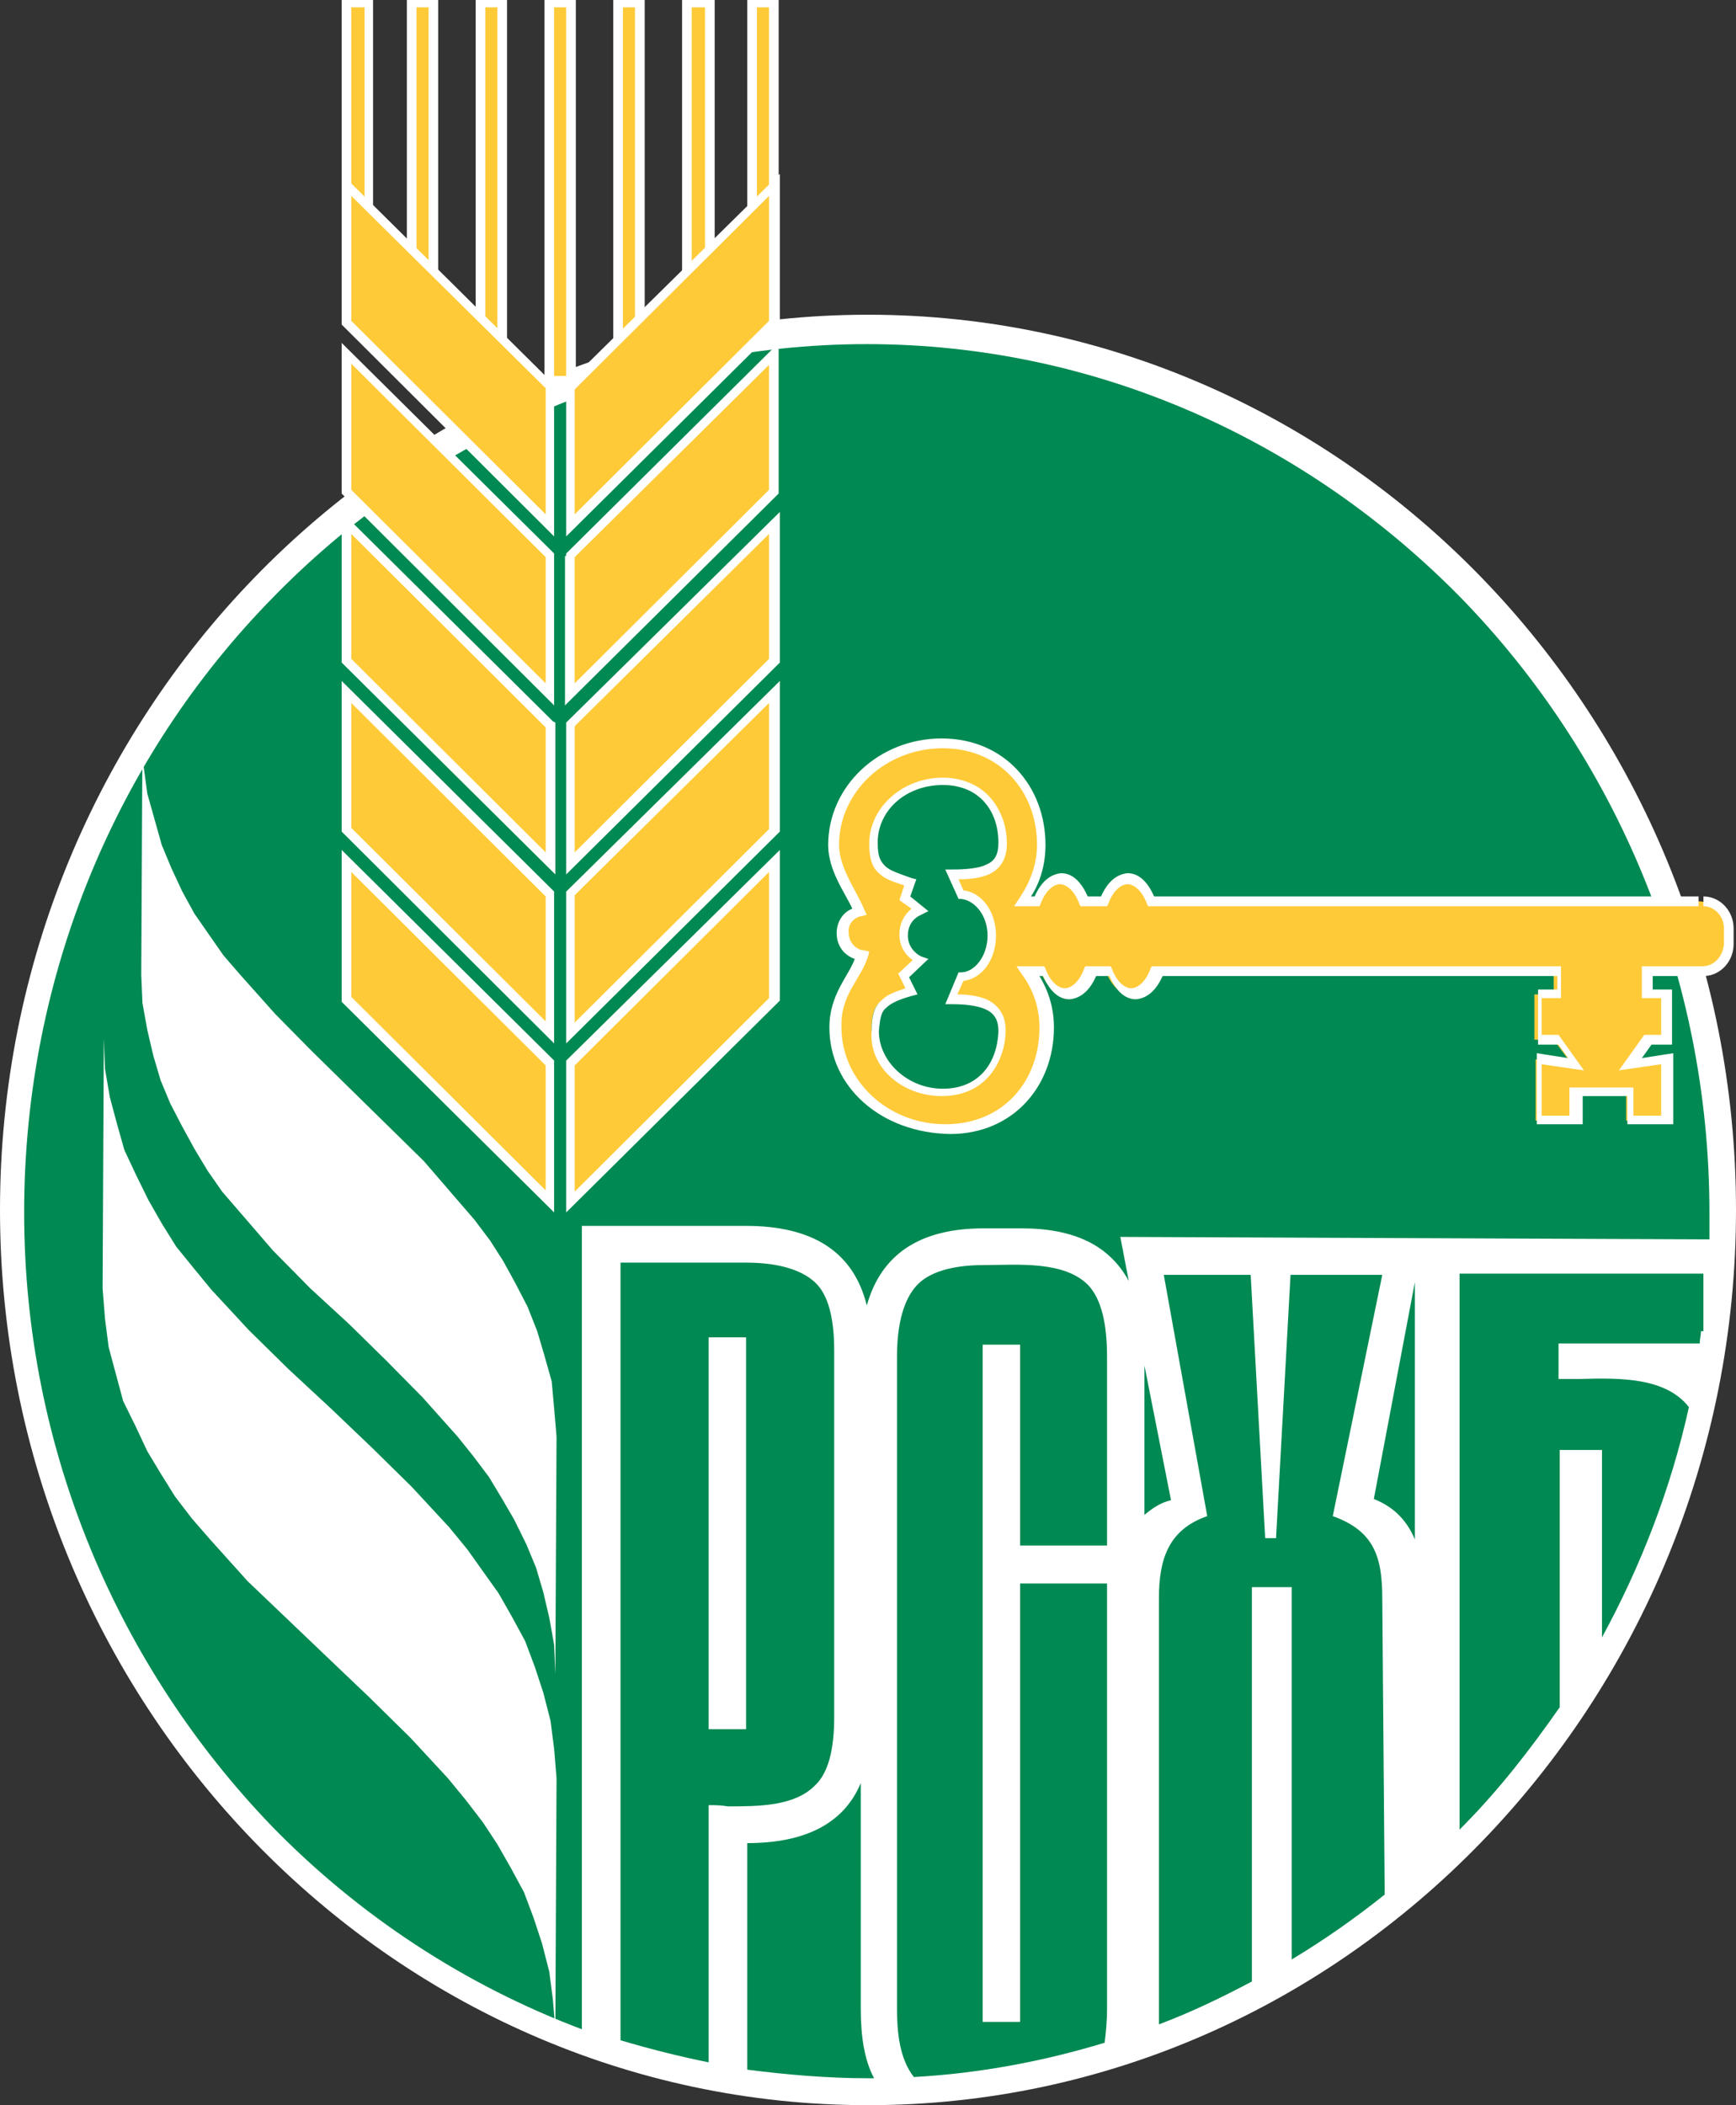
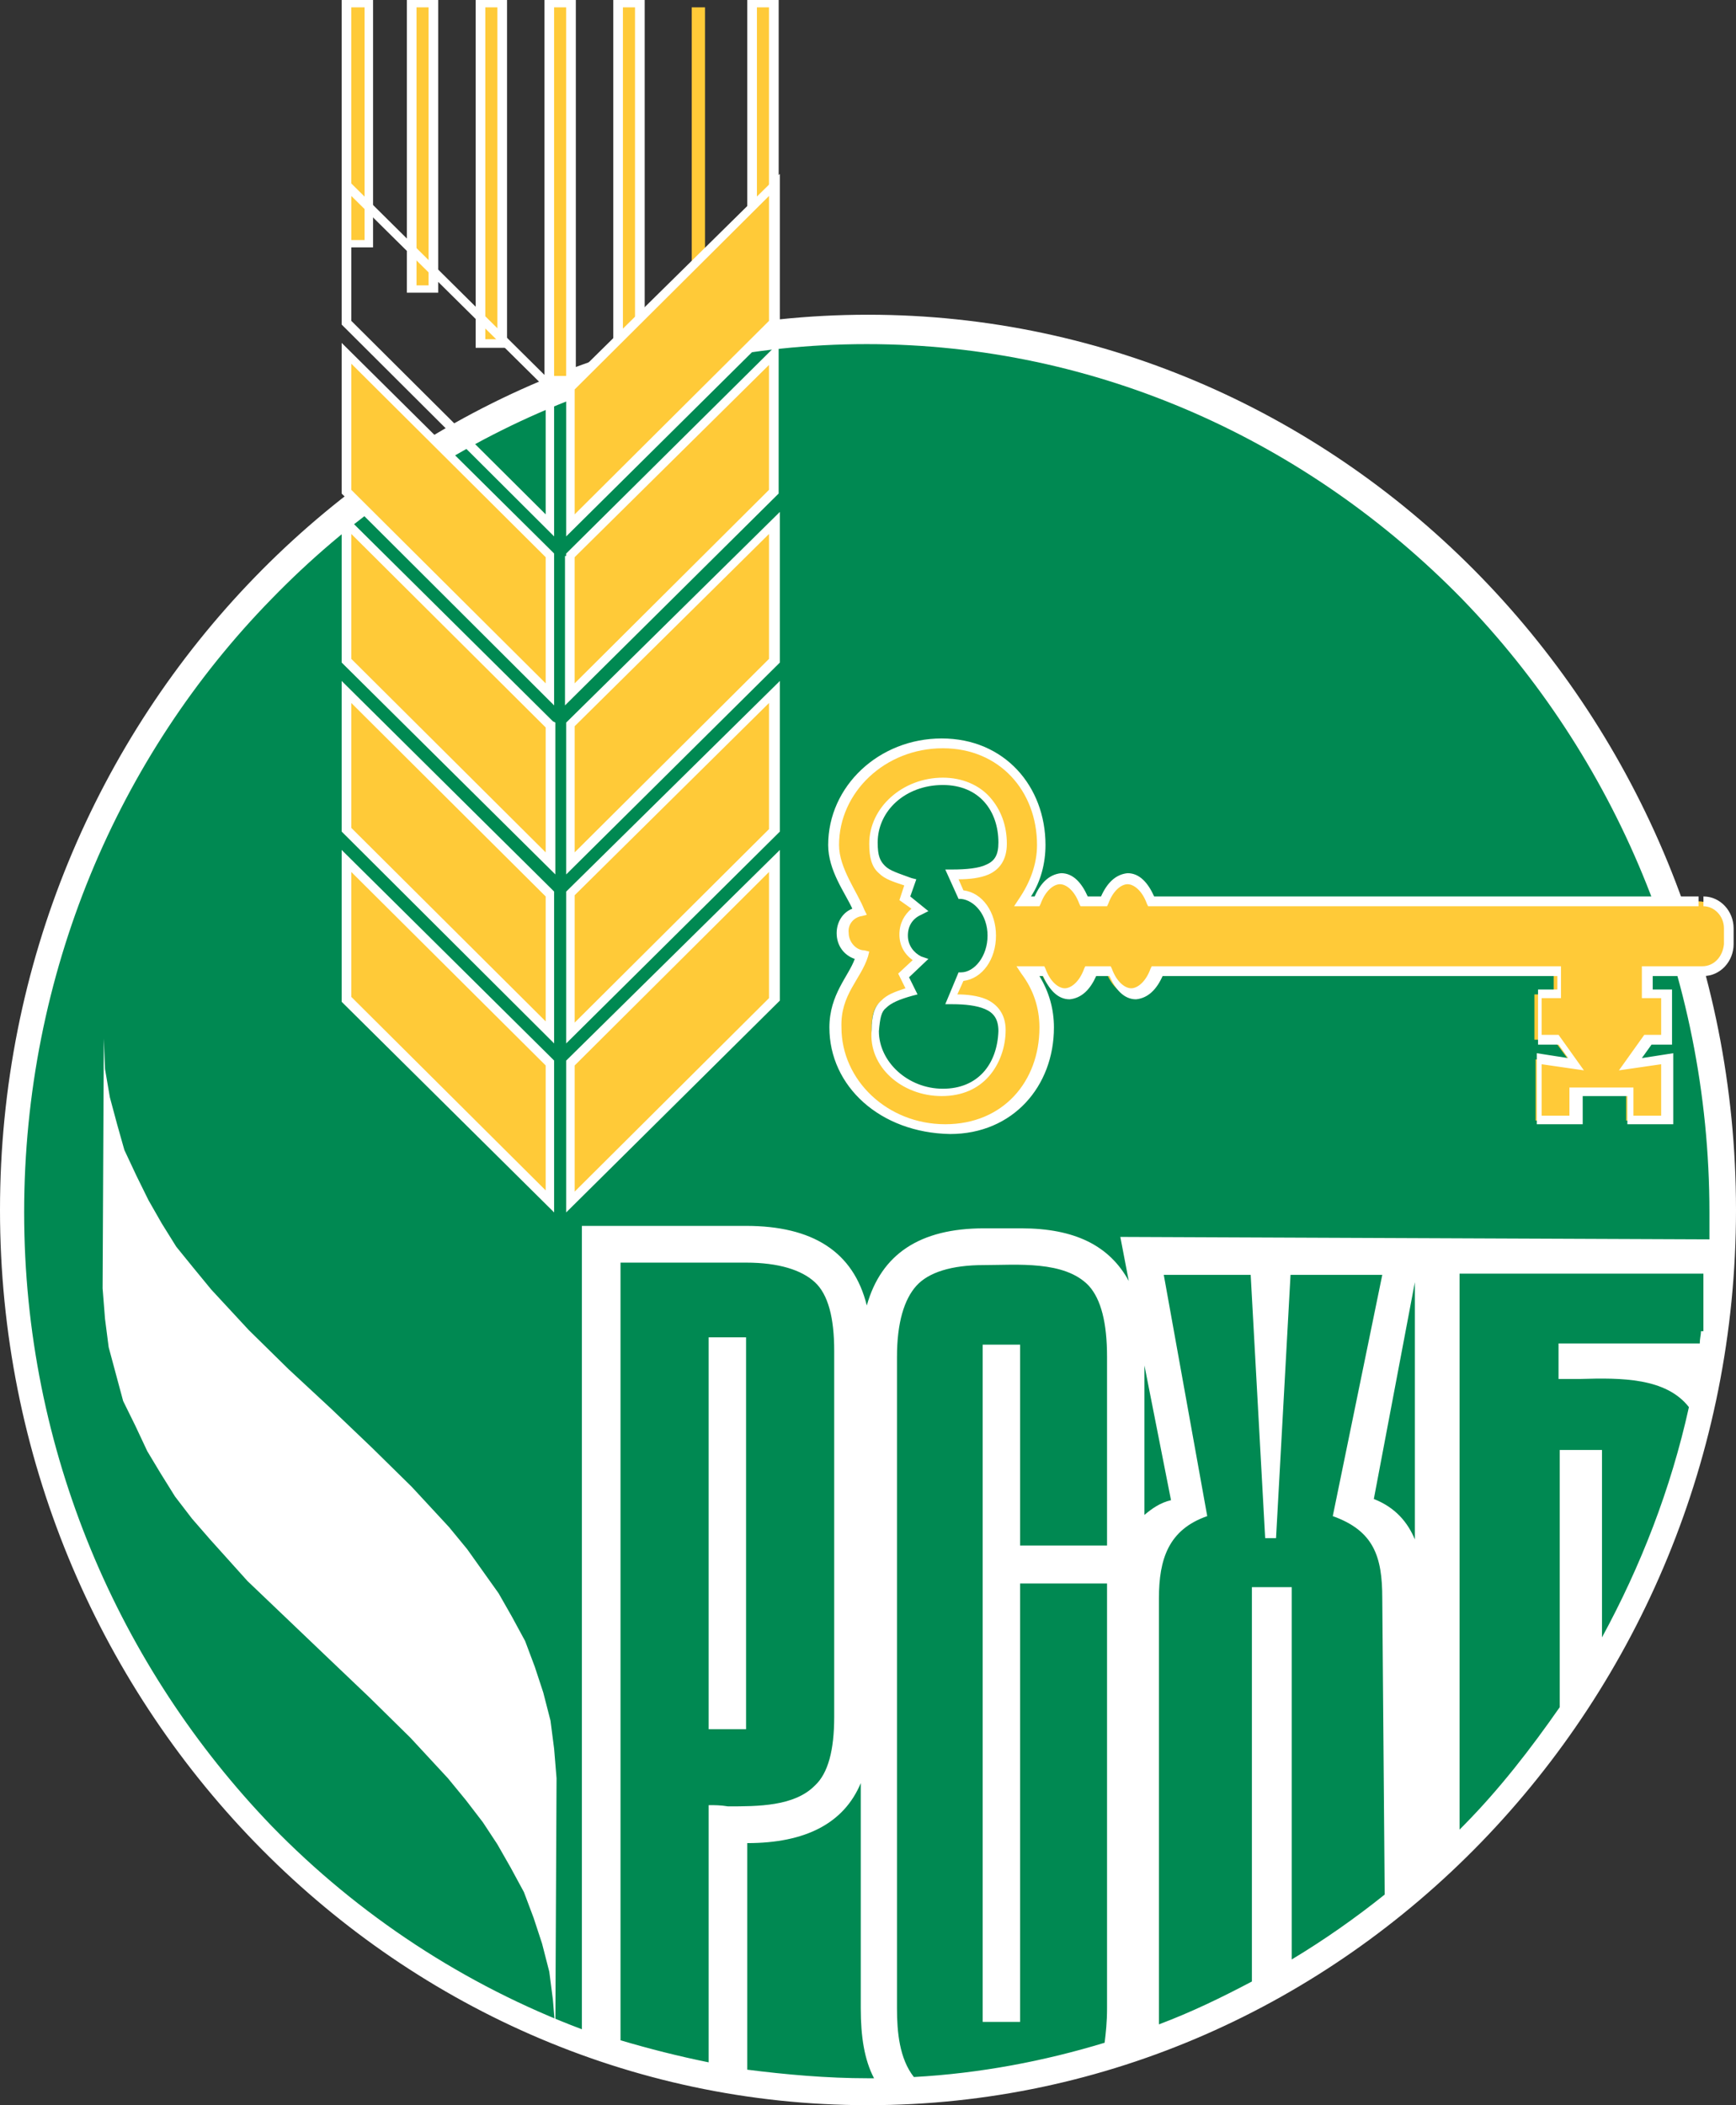
<svg xmlns="http://www.w3.org/2000/svg" width="66" height="80" viewBox="0 0 66 80" fill="none">
  <rect x="0" y="0" width="66" height="80" fill="#333333" stroke="none" />
  <path fill-rule="evenodd" clip-rule="evenodd" d="M33 79.487C50.9 79.487 65.495 64.409 65.495 45.98C65.495 27.504 50.9 12.472 33 12.472C15.1 12.472 0.505 27.504 0.505 45.98C0.459 64.409 15.054 79.487 33 79.487Z" fill="#008952" />
  <path fill-rule="evenodd" clip-rule="evenodd" d="M33 11.96C14.825 11.96 0 27.225 0 45.98C0 64.688 14.825 79.999 33 79.999C51.175 79.999 66 64.688 66 45.98C66 27.225 51.175 11.96 33 11.96ZM26.942 68.597V78.371C25.794 78.138 24.693 77.859 23.591 77.533V47.981H28.364C29.604 47.981 30.476 48.26 30.98 48.725C31.485 49.191 31.715 50.075 31.715 51.332V65.247C31.715 66.503 31.485 67.388 30.98 67.853C30.2 68.644 28.823 68.644 27.676 68.644C27.401 68.597 27.171 68.597 26.942 68.597ZM33 78.976C31.439 78.976 29.879 78.836 28.41 78.65V70.04C30.613 70.04 32.082 69.296 32.725 67.76V76.323C32.725 77.393 32.862 78.278 33.23 78.976C33.138 78.976 33.046 78.976 33 78.976ZM42.088 58.731H38.783V51.099H37.36V76.835H38.783V60.174H42.088V76.323C42.088 76.835 42.042 77.254 41.996 77.626C39.701 78.324 37.268 78.79 34.744 78.929C34.193 78.231 34.102 77.207 34.102 76.323V51.564C34.102 50.261 34.377 49.377 34.836 48.865C35.295 48.353 36.167 48.074 37.406 48.074C38.645 48.074 40.481 47.888 41.399 48.865C41.858 49.377 42.088 50.261 42.088 51.564V58.731ZM52.644 71.995C51.542 72.879 50.349 73.717 49.11 74.461V60.314H47.595V75.299C46.448 75.904 45.3 76.463 44.061 76.928V60.733C44.061 59.243 44.428 58.126 45.897 57.614L44.245 48.446H47.549L48.1 58.452H48.513L49.064 48.446H52.552L50.67 57.614C52.231 58.173 52.552 59.15 52.552 60.733L52.644 71.995ZM43.51 57.568V51.89L44.52 57.009C44.107 57.102 43.786 57.335 43.51 57.568ZM53.791 58.499C53.516 57.847 53.057 57.289 52.231 56.963L53.791 48.725V58.499ZM64.669 50.587C64.669 50.727 64.623 50.866 64.623 51.053H59.253V52.402H60.079C61.64 52.355 63.338 52.355 64.21 53.472C63.522 56.591 62.374 59.523 60.905 62.222V55.101H59.299V64.874C58.197 66.457 57.004 67.993 55.673 69.342C55.627 69.389 55.535 69.482 55.49 69.528V48.4H64.761V50.587H64.669ZM42.593 47.004L42.914 48.679C42.179 47.329 40.848 46.678 38.829 46.678H37.406C34.974 46.678 33.505 47.655 32.954 49.61C32.449 47.562 30.889 46.585 28.364 46.585H22.122V77.114C17.67 75.439 13.631 72.786 10.327 69.389C4.544 63.385 0.918 55.148 0.918 46.073C0.918 36.998 4.498 28.714 10.327 22.757C16.11 16.8 24.142 13.077 32.954 13.077C41.766 13.077 49.752 16.8 55.581 22.757C61.364 28.714 64.99 36.998 64.99 46.073C64.99 46.399 64.99 46.771 64.99 47.097L42.593 47.004ZM26.942 65.712V50.82H28.364V65.712H26.942Z" fill="white" />
-   <path fill-rule="evenodd" clip-rule="evenodd" d="M5.416 28.062L5.462 29.133L5.6 30.157L5.875 31.134L6.15 32.111L6.518 32.996L6.931 33.88L7.39 34.718L7.94 35.509L8.491 36.3L9.134 37.044L10.465 38.534L11.842 39.93L13.264 41.326L14.687 42.722L16.11 44.118L17.395 45.608L18.038 46.352L18.634 47.143L19.139 47.934L19.598 48.772L20.057 49.657L20.424 50.587L20.7 51.518L20.975 52.495L21.067 53.519L21.159 54.59L21.113 63.618L21.067 62.501L20.883 61.477L20.654 60.5L20.378 59.569L20.011 58.685L19.552 57.754L19.093 56.963L18.588 56.125L17.992 55.334L17.395 54.59L16.064 53.1L14.687 51.704L13.264 50.308L11.796 48.958L10.373 47.516L9.088 46.026L8.445 45.282L7.894 44.491L7.39 43.653L6.931 42.815L6.472 41.931L6.104 41.047L5.829 40.116L5.6 39.139L5.416 38.115L5.37 37.044L5.416 28.062Z" fill="white" />
  <path fill-rule="evenodd" clip-rule="evenodd" d="M3.947 39.465L3.993 40.628L4.177 41.699L4.452 42.723L4.728 43.7L5.186 44.677L5.645 45.608L6.15 46.492L6.701 47.376L7.344 48.168L8.032 49.005L9.455 50.541L10.97 52.03L12.576 53.52L14.136 55.009L15.651 56.498L17.074 58.034L17.762 58.871L18.359 59.709L18.956 60.547L19.46 61.431L19.965 62.362L20.332 63.339L20.654 64.317L20.929 65.387L21.067 66.457L21.159 67.574L21.113 77.115L21.021 75.998L20.883 74.927L20.608 73.857L20.287 72.88L19.919 71.902L19.415 70.972L18.91 70.087L18.359 69.25L17.716 68.412L17.028 67.574L15.605 66.038L14.045 64.503L12.53 63.06L10.97 61.571L9.409 60.081L7.986 58.499L7.298 57.708L6.655 56.87L6.104 55.986L5.6 55.148L5.141 54.171L4.682 53.24L4.406 52.216L4.131 51.193L3.993 50.122L3.901 48.959L3.947 39.465Z" fill="white" />
  <path fill-rule="evenodd" clip-rule="evenodd" d="M64.577 34.252H43.786C43.602 33.741 43.235 33.368 42.914 33.368C42.547 33.368 42.225 33.694 42.042 34.252H41.307C41.124 33.741 40.757 33.368 40.435 33.368C40.068 33.368 39.747 33.694 39.563 34.252H38.967C39.426 33.648 39.655 32.903 39.655 32.112C39.655 29.971 38.14 28.249 35.892 28.249C33.597 28.249 31.761 29.971 31.761 32.112C31.761 33.089 32.495 33.973 32.725 34.625C32.357 34.718 32.082 35.044 32.082 35.462C32.082 35.881 32.403 36.254 32.816 36.3C32.587 37.138 31.761 37.743 31.761 39.046C31.761 41.187 33.597 42.909 35.892 42.909C38.186 42.909 39.655 41.187 39.655 39.046C39.655 38.255 39.38 37.51 38.967 36.905H39.563C39.747 37.417 40.114 37.789 40.435 37.789C40.803 37.789 41.124 37.464 41.307 36.905H42.042C42.225 37.417 42.593 37.789 42.914 37.789C43.281 37.789 43.602 37.464 43.786 36.905H59.069V37.789H58.335V39.511H59.069L59.758 40.442L58.381 40.256V42.583H59.758V41.513H61.823V42.583H63.2V40.256L61.823 40.442L62.512 39.511H63.246V37.789H62.512V36.905H64.623C65.174 36.905 65.587 36.44 65.587 35.881V35.276C65.587 34.718 65.128 34.252 64.577 34.252ZM36.488 33.973C37.131 33.973 37.681 34.671 37.681 35.509C37.681 36.347 37.177 37.045 36.488 37.045L36.121 37.883C37.039 37.883 38.049 37.976 38.049 39.093C38.049 40.396 37.222 41.466 35.754 41.466C34.285 41.466 33.138 40.396 33.138 39.093C33.138 38.069 33.505 37.929 34.515 37.603L34.239 36.998L34.882 36.393C34.515 36.254 34.285 35.881 34.285 35.462C34.285 35.044 34.56 34.671 34.882 34.532L34.331 34.113L34.515 33.508C33.505 33.182 33.138 33.042 33.138 32.019C33.138 30.716 34.331 29.645 35.754 29.645C37.222 29.645 38.049 30.716 38.049 32.019C38.049 33.089 37.177 33.229 36.121 33.229L36.488 33.973Z" fill="#FFCA38" />
  <path fill-rule="evenodd" clip-rule="evenodd" d="M31.532 39.046C31.532 37.789 32.267 37.091 32.496 36.44C32.083 36.3 31.808 35.928 31.808 35.462C31.808 35.043 32.037 34.671 32.404 34.531C32.129 33.926 31.486 33.089 31.486 32.111C31.486 29.878 33.414 28.062 35.801 28.062C38.187 28.062 39.748 29.878 39.748 32.111C39.748 32.809 39.564 33.508 39.197 34.066H39.335C39.564 33.554 39.886 33.228 40.344 33.182C40.803 33.182 41.125 33.554 41.354 34.066H41.859C42.089 33.554 42.41 33.228 42.869 33.182C43.328 33.182 43.649 33.554 43.879 34.066H64.578V34.252V34.438H43.649L43.603 34.345C43.42 33.833 43.098 33.601 42.869 33.601C42.639 33.601 42.318 33.833 42.134 34.345L42.089 34.438H41.079L41.033 34.345C40.849 33.833 40.528 33.601 40.299 33.601C40.069 33.601 39.748 33.833 39.564 34.345L39.518 34.438H38.554L38.738 34.159C39.151 33.554 39.426 32.856 39.426 32.111C39.426 30.064 38.004 28.435 35.847 28.435C33.644 28.435 31.899 30.11 31.899 32.111C31.899 32.996 32.588 33.88 32.863 34.578L32.955 34.764L32.771 34.811C32.45 34.857 32.221 35.136 32.267 35.462C32.267 35.788 32.542 36.114 32.863 36.114L33.047 36.16L33.001 36.346C32.725 37.231 31.945 37.789 31.991 39.046C31.991 41.047 33.735 42.722 35.938 42.722C38.141 42.722 39.518 41.093 39.518 39.046C39.518 38.301 39.289 37.603 38.83 36.998L38.646 36.719H39.702L39.748 36.812C39.931 37.324 40.253 37.556 40.482 37.556C40.712 37.556 41.033 37.324 41.217 36.812L41.262 36.719H42.226L42.272 36.812C42.456 37.324 42.777 37.556 43.007 37.556C43.236 37.556 43.557 37.324 43.741 36.812L43.787 36.719H59.346V37.929H58.611V39.325H59.254L60.218 40.675L58.611 40.442V42.396H59.667V41.326H62.1V42.396H63.155V40.442L61.549 40.675L62.513 39.325H63.155V37.929H62.421V36.719H64.716C65.175 36.719 65.496 36.346 65.542 35.881V35.276C65.542 34.811 65.175 34.438 64.762 34.438V34.252V34.066C65.404 34.066 65.909 34.624 65.909 35.276V35.881C65.909 36.532 65.404 37.091 64.762 37.091H62.834V37.603H63.568V39.697H62.788L62.421 40.209L63.614 40.023V42.722H61.87V41.652H60.172V42.722H58.428V40.023L59.621 40.209L59.254 39.697H58.474V37.603H59.208V37.091H44.2C43.97 37.603 43.649 37.929 43.19 37.975C42.731 37.975 42.41 37.603 42.18 37.091H41.675C41.446 37.603 41.125 37.929 40.666 37.975C40.207 37.975 39.886 37.603 39.656 37.091H39.518C39.886 37.696 40.069 38.348 40.069 39.046C40.069 41.279 38.509 43.094 36.122 43.094C33.46 43.048 31.532 41.279 31.532 39.046ZM35.801 41.652C36.581 41.652 37.178 41.373 37.591 40.907C38.004 40.442 38.233 39.79 38.233 39.139C38.233 38.534 37.912 38.161 37.499 37.975C37.178 37.836 36.764 37.789 36.397 37.789L36.627 37.277C37.361 37.184 37.866 36.44 37.866 35.555C37.866 34.671 37.361 33.926 36.627 33.833L36.443 33.414C36.856 33.414 37.269 33.368 37.591 33.228C38.004 33.042 38.279 32.67 38.279 32.065C38.279 31.367 38.05 30.762 37.636 30.296C37.224 29.831 36.581 29.552 35.847 29.552C34.332 29.552 33.047 30.669 33.047 32.065C33.047 32.577 33.139 32.949 33.414 33.182C33.644 33.414 33.965 33.508 34.378 33.647L34.194 34.206L34.653 34.531C34.378 34.764 34.194 35.09 34.194 35.509C34.194 35.928 34.378 36.253 34.699 36.486L34.148 36.998L34.424 37.556C34.011 37.696 33.735 37.789 33.506 38.022C33.23 38.255 33.139 38.627 33.139 39.139C33.001 40.535 34.286 41.652 35.801 41.652ZM33.368 32.018C33.368 32.53 33.46 32.716 33.644 32.903C33.827 33.089 34.148 33.182 34.653 33.368L34.837 33.414L34.607 34.066L35.296 34.624L35.02 34.764C34.699 34.904 34.516 35.183 34.516 35.555C34.516 35.928 34.745 36.207 35.02 36.346L35.296 36.44L34.561 37.138L34.883 37.789L34.699 37.836C34.194 37.975 33.873 38.115 33.689 38.301C33.506 38.441 33.46 38.673 33.414 39.185C33.414 40.349 34.516 41.373 35.847 41.373C37.178 41.373 37.912 40.442 37.958 39.185C37.958 38.72 37.774 38.487 37.453 38.348C37.132 38.208 36.673 38.161 36.214 38.161H35.938L36.443 36.951H36.535C37.04 36.951 37.545 36.346 37.545 35.555C37.545 34.764 37.04 34.206 36.535 34.159H36.443L35.938 33.042H36.214C36.719 33.042 37.224 32.996 37.499 32.856C37.82 32.716 37.958 32.484 37.958 32.018C37.958 30.808 37.224 29.831 35.847 29.831C34.424 29.831 33.368 30.808 33.368 32.018Z" fill="white" />
  <path fill-rule="evenodd" clip-rule="evenodd" d="M21.663 40.396V45.701L29.42 37.976V32.717L21.663 40.396Z" fill="#FFCA38" />
  <path fill-rule="evenodd" clip-rule="evenodd" d="M21.526 40.396V40.303L29.65 32.298V38.022L21.526 46.073V40.396ZM21.848 45.282L29.237 37.929V33.136L21.848 40.489V45.282Z" fill="white" />
  <path fill-rule="evenodd" clip-rule="evenodd" d="M21.663 21.128V26.387L29.42 18.662V13.449L21.663 21.128Z" fill="#FFCA38" />
  <path fill-rule="evenodd" clip-rule="evenodd" d="M21.525 21.128V21.035L29.603 13.03V18.755L21.48 26.806V21.128H21.525ZM21.847 25.968L29.236 18.615V13.868L21.847 21.174V25.968Z" fill="white" />
  <path fill-rule="evenodd" clip-rule="evenodd" d="M15.468 11.123V0H16.294V0.279V0H16.661V11.123H15.468Z" fill="white" />
  <path fill-rule="evenodd" clip-rule="evenodd" d="M21.663 27.551V32.81L29.42 25.131V19.872L21.663 27.551Z" fill="#FFCA38" />
  <path fill-rule="evenodd" clip-rule="evenodd" d="M21.526 27.551V27.458L29.65 19.453V25.177L21.526 33.229V27.551ZM21.848 32.391L29.237 25.038V20.291L21.848 27.597V32.391Z" fill="white" />
  <path fill-rule="evenodd" clip-rule="evenodd" d="M18.084 13.217V0H18.91V0.279V0H19.277V13.217H18.084Z" fill="white" />
  <path d="M16.294 0.279H15.835V10.844H16.294V0.279Z" fill="#FFCA38" />
  <path d="M18.91 0.279H18.451V12.891H18.91V0.279Z" fill="#FFCA38" />
  <path fill-rule="evenodd" clip-rule="evenodd" d="M20.699 14.567V0H21.525V0.279V0H21.892V14.567H20.699Z" fill="white" />
  <path fill-rule="evenodd" clip-rule="evenodd" d="M21.663 33.974V39.279L29.42 31.554V26.295L21.663 33.974Z" fill="#FFCA38" />
  <path fill-rule="evenodd" clip-rule="evenodd" d="M21.526 33.974V33.881L29.65 25.876V31.6L21.526 39.651V33.974ZM21.848 38.86L29.237 31.507V26.714L21.848 34.02V38.86Z" fill="white" />
  <path d="M21.525 0.279H21.066V14.287H21.525V0.279Z" fill="#FFCA38" />
  <path fill-rule="evenodd" clip-rule="evenodd" d="M23.316 13.45V0H24.143V0.279V0H24.51V13.45H23.316Z" fill="white" />
  <path fill-rule="evenodd" clip-rule="evenodd" d="M20.93 40.396V45.701L13.173 37.976V32.717L20.93 40.396Z" fill="#FFCA38" />
  <path fill-rule="evenodd" clip-rule="evenodd" d="M12.989 38.069V32.298L21.021 40.256L21.067 40.303V46.073L12.989 38.069ZM13.356 37.883L20.746 45.236V40.489L13.356 33.136V37.883Z" fill="white" />
-   <path fill-rule="evenodd" clip-rule="evenodd" d="M25.932 11.402V0H26.804V0.279V0H27.171V11.402H25.932Z" fill="white" />
  <path d="M24.142 0.279H23.683V13.171H24.142V0.279Z" fill="#FFCA38" />
  <path fill-rule="evenodd" clip-rule="evenodd" d="M28.41 9.447V0H29.236V0.279V0H29.604V9.447H28.41Z" fill="white" />
  <path d="M26.804 0.279H26.299V11.076H26.804V0.279Z" fill="#FFCA38" />
  <path d="M29.236 0.279H28.777V9.168H29.236V0.279Z" fill="#FFCA38" />
  <path fill-rule="evenodd" clip-rule="evenodd" d="M20.93 21.128V26.387L13.173 18.662V13.449L20.93 21.128Z" fill="#FFCA38" />
  <path fill-rule="evenodd" clip-rule="evenodd" d="M12.989 18.755V13.03L21.021 20.988L21.067 21.035V26.806L12.989 18.755ZM13.356 18.615L20.746 25.968V21.174L13.356 13.821V18.615Z" fill="white" />
  <path fill-rule="evenodd" clip-rule="evenodd" d="M20.93 27.551V32.81L13.173 25.131V19.872L20.93 27.551Z" fill="#FFCA38" />
  <path fill-rule="evenodd" clip-rule="evenodd" d="M12.989 25.177V19.453L21.021 27.411L21.113 27.458V33.229L12.989 25.177ZM13.356 25.038L20.746 32.391V27.644L13.356 20.291V25.038Z" fill="white" />
  <path fill-rule="evenodd" clip-rule="evenodd" d="M20.93 33.974V39.279L13.173 31.554V26.295L20.93 33.974Z" fill="#FFCA38" />
  <path fill-rule="evenodd" clip-rule="evenodd" d="M12.989 31.6V25.876L21.021 33.834L21.067 33.881V39.651L12.989 31.6ZM13.356 31.461L20.746 38.814V34.067L13.356 26.714V31.461Z" fill="white" />
  <path fill-rule="evenodd" clip-rule="evenodd" d="M12.989 9.401V0H13.861V0.279V0H14.183V9.401H12.989Z" fill="white" />
  <path d="M13.86 0.279H13.355V9.122H13.86V0.279Z" fill="#FFCA38" />
  <path fill-rule="evenodd" clip-rule="evenodd" d="M21.663 14.706V19.965L29.42 12.24V7.027L21.663 14.706Z" fill="#FFCA38" />
  <path fill-rule="evenodd" clip-rule="evenodd" d="M21.526 14.706V14.613L29.65 6.608V12.333L21.526 20.384V14.706ZM21.848 19.546L29.237 12.193V7.446L21.848 14.799V19.546Z" fill="white" />
-   <path fill-rule="evenodd" clip-rule="evenodd" d="M20.93 14.706V19.965L13.173 12.24V7.027L20.93 14.706Z" fill="#FFCA38" />
  <path fill-rule="evenodd" clip-rule="evenodd" d="M12.989 12.333V6.608L21.021 14.566L21.067 14.613V20.384L12.989 12.333ZM13.356 12.193L20.746 19.546V14.753L13.356 7.446V12.193Z" fill="white" />
</svg>